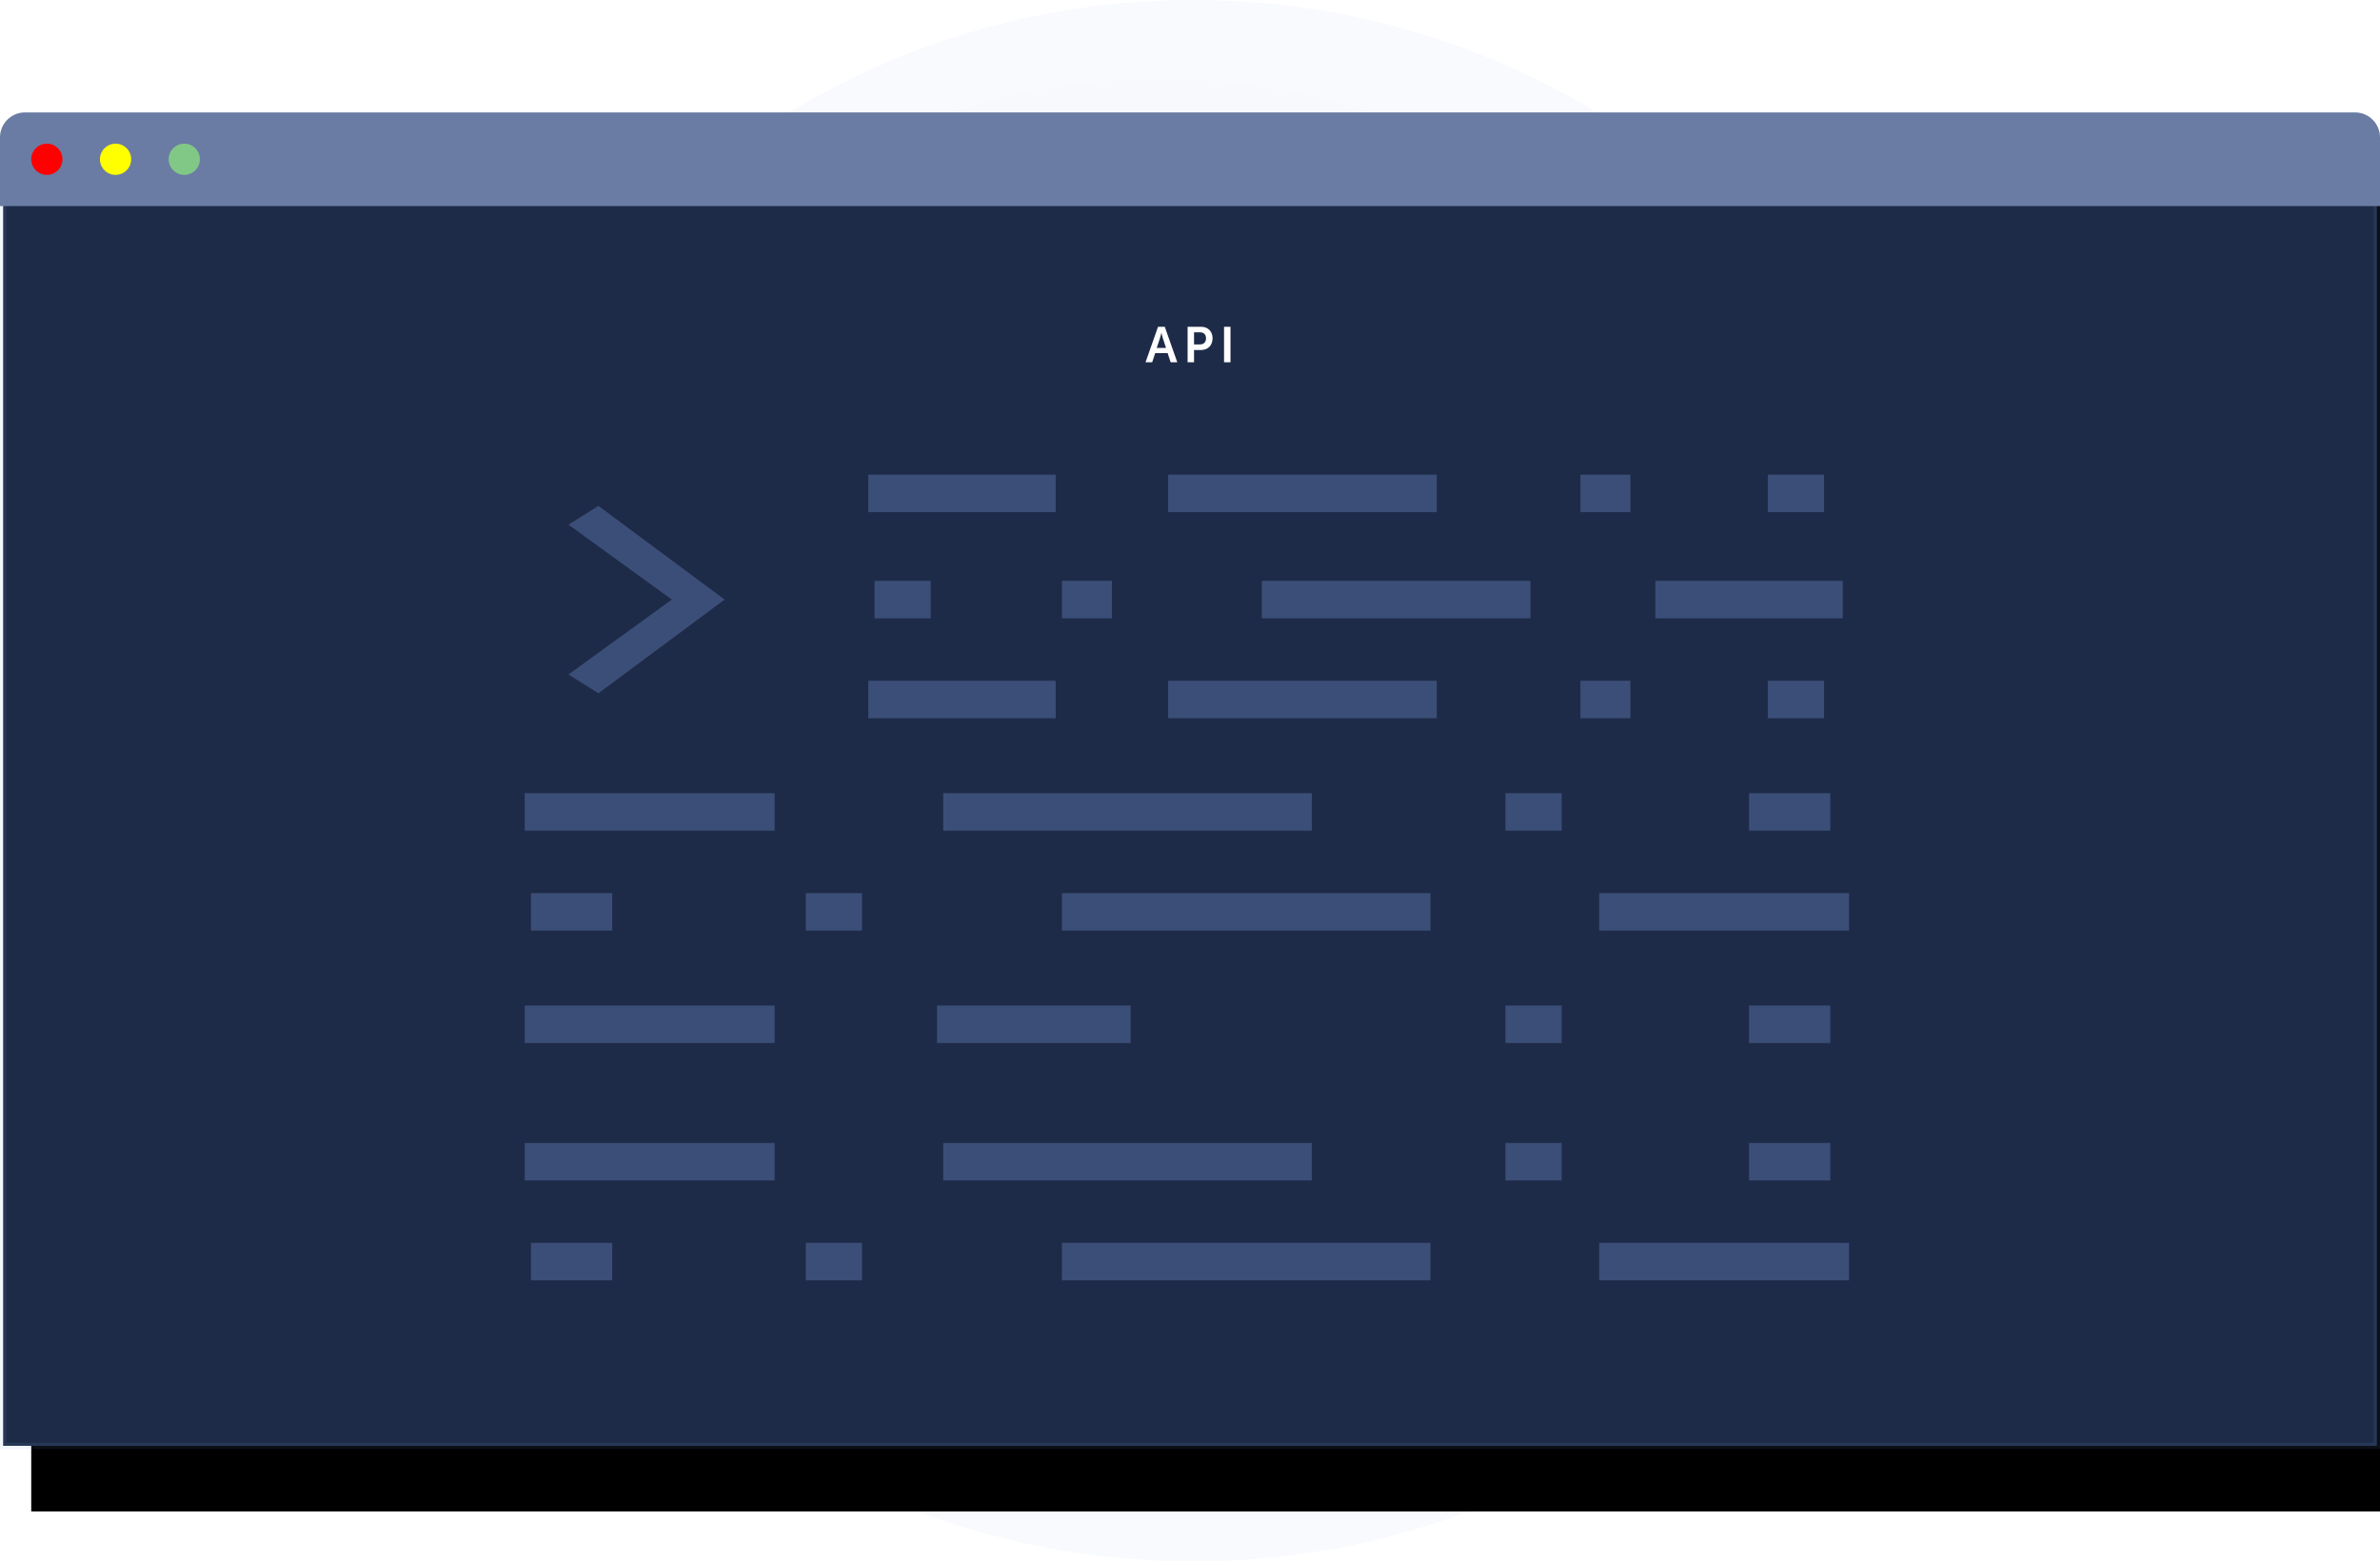
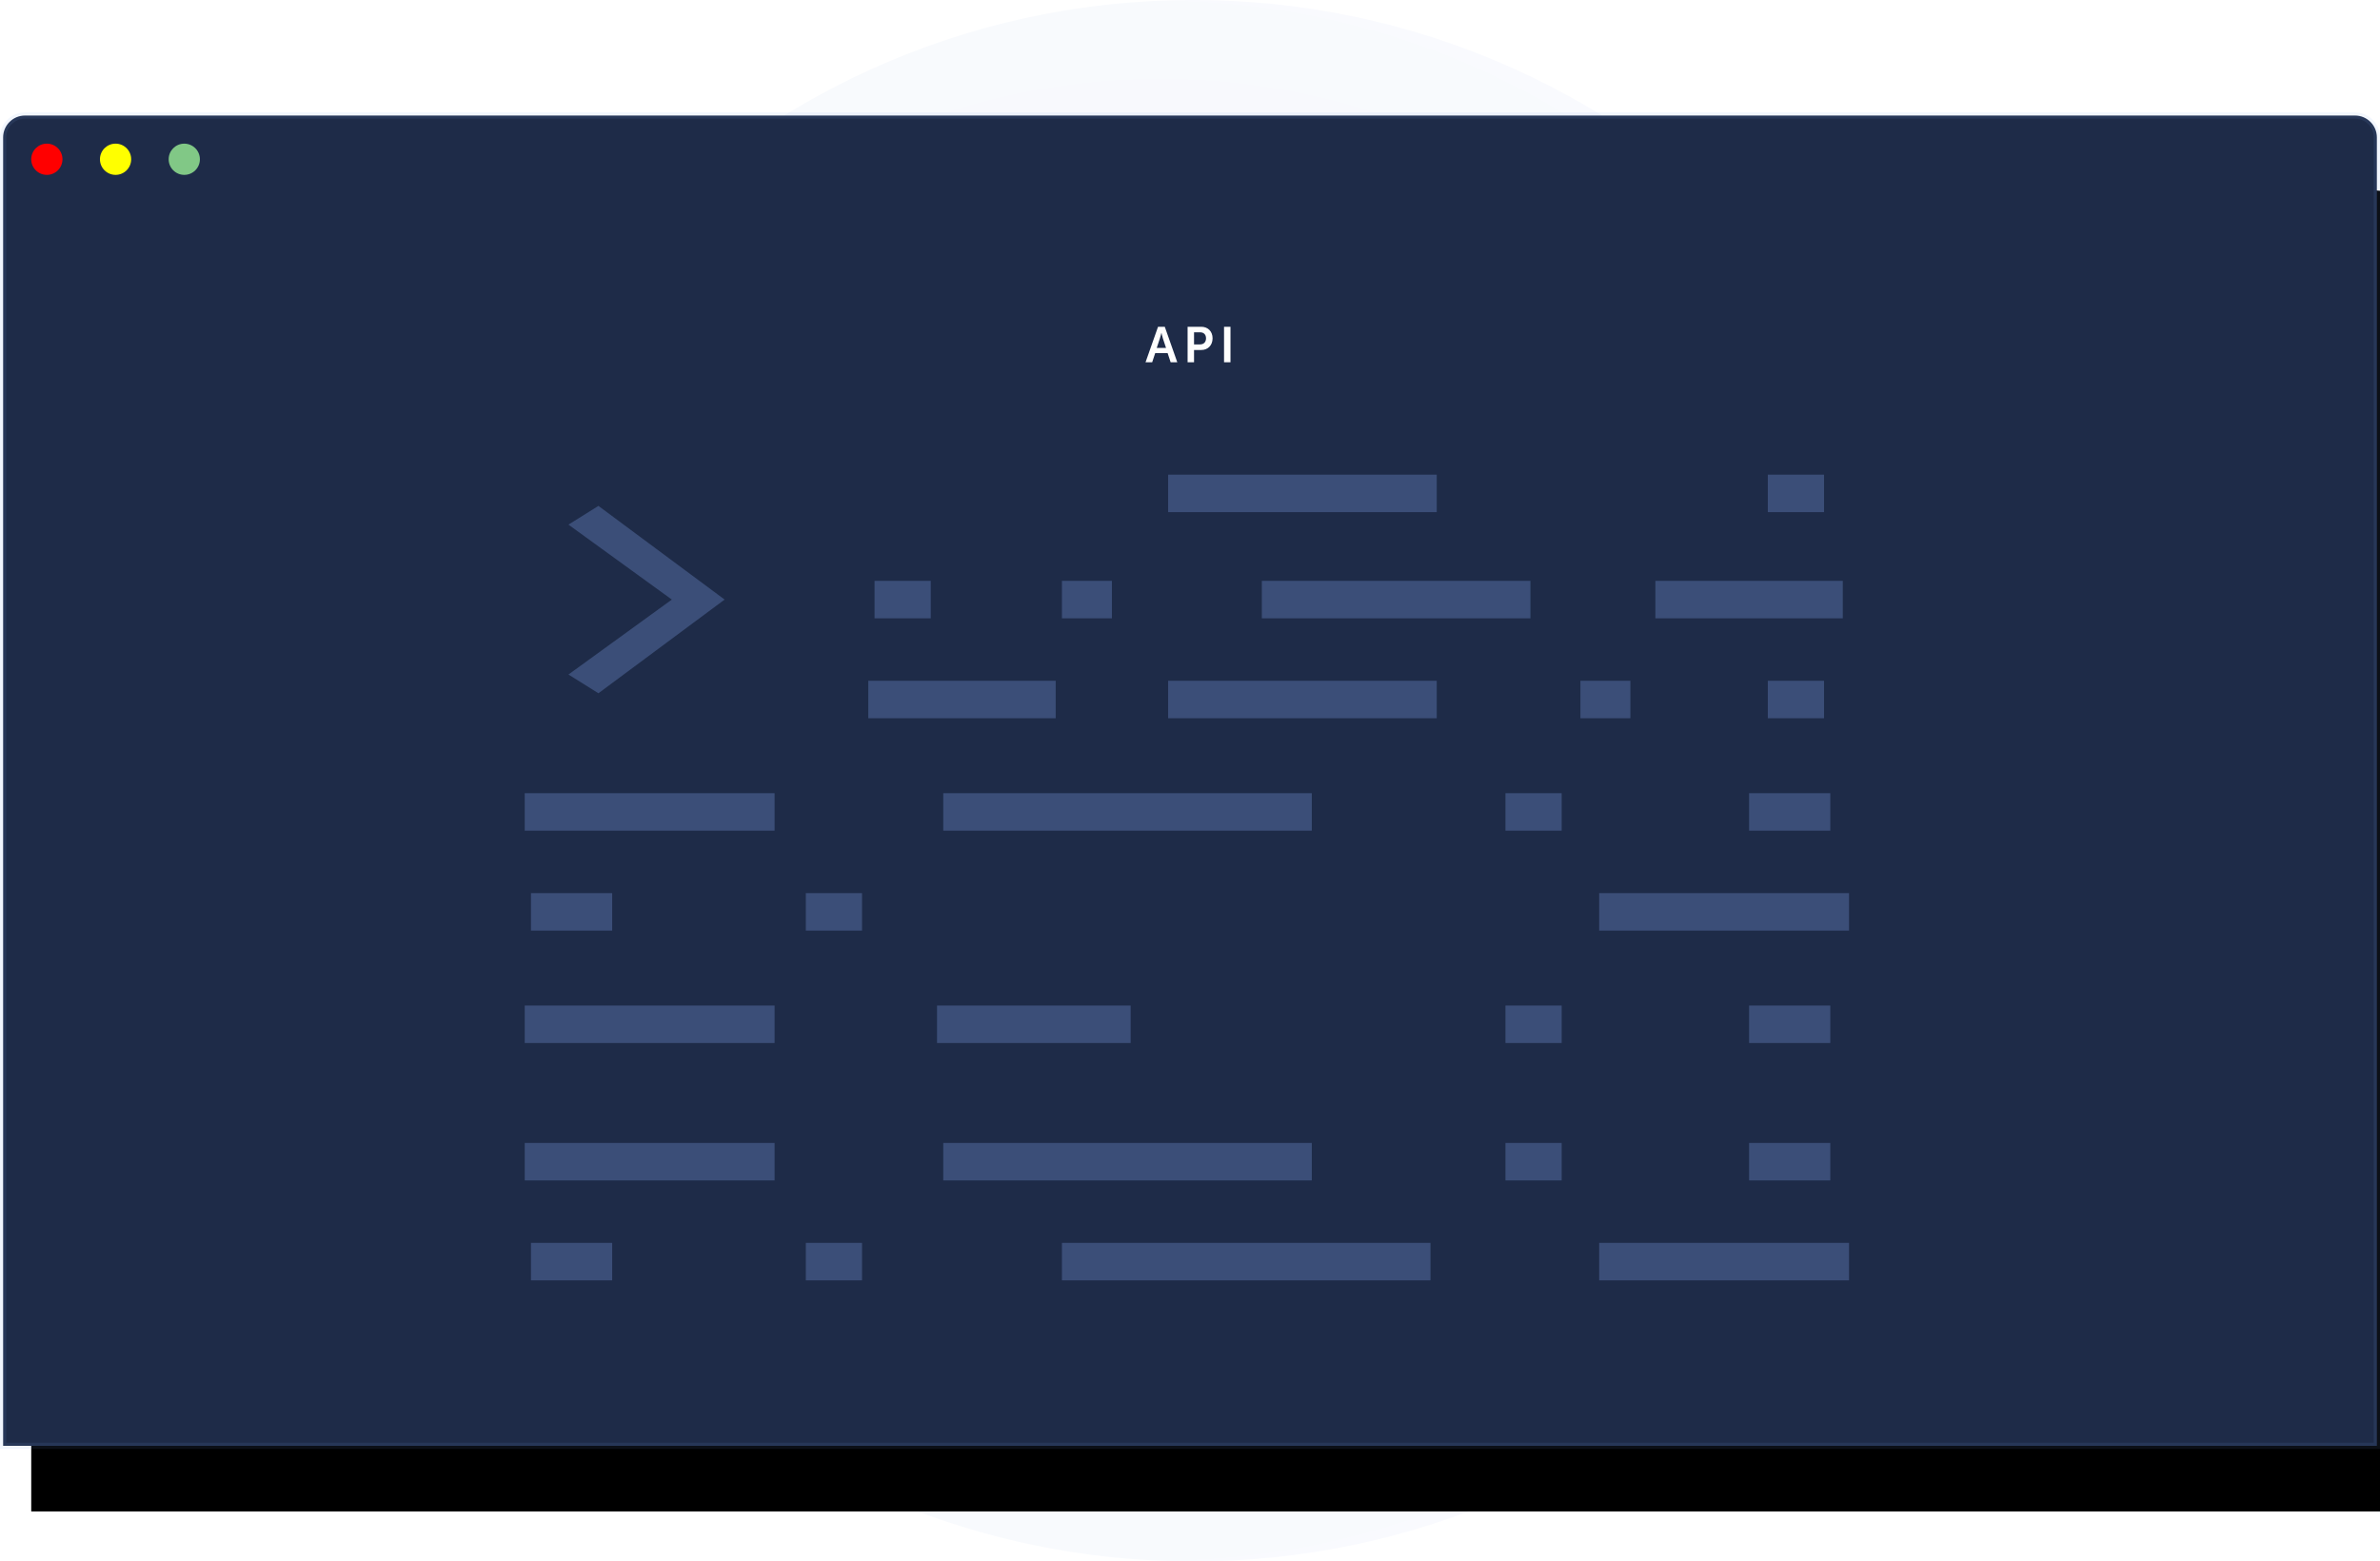
<svg xmlns="http://www.w3.org/2000/svg" xmlns:xlink="http://www.w3.org/1999/xlink" width="381px" height="250px" viewBox="0 0 381 250" version="1.1">
  <title>Artboard</title>
  <desc>Created with Sketch.</desc>
  <defs>
    <radialGradient cx="47.909%" cy="50%" fx="47.909%" fy="50%" r="100%" id="radialGradient-1">
      <stop stop-color="#F2F5FC" offset="0%" />
      <stop stop-color="#FFFFFF" offset="100%" />
    </radialGradient>
    <filter x="-32.4%" y="-32.4%" width="164.8%" height="164.8%" filterUnits="objectBoundingBox" id="filter-2">
      <feGaussianBlur stdDeviation="26.992" in="SourceGraphic" />
    </filter>
-     <path d="M4,18 L377,18 C379.209,18 381,19.791 381,22 L381,232 L0,232 L0,22 C-2.705415e-16,19.791 1.791,18 4,18 Z" id="path-3" />
+     <path d="M4,18 C379.209,18 381,19.791 381,22 L381,232 L0,232 L0,22 C-2.705415e-16,19.791 1.791,18 4,18 Z" id="path-3" />
    <filter x="-7.9%" y="-11.7%" width="118.4%" height="132.7%" filterUnits="objectBoundingBox" id="filter-4">
      <feOffset dx="5" dy="10" in="SourceAlpha" result="shadowOffsetOuter1" />
      <feGaussianBlur stdDeviation="10" in="shadowOffsetOuter1" result="shadowBlurOuter1" />
      <feComposite in="shadowBlurOuter1" in2="SourceAlpha" operator="out" result="shadowBlurOuter1" />
      <feColorMatrix values="0 0 0 0 0.504   0 0 0 0 0.629   0 0 0 0 0.9  0 0 0 0.1 0" type="matrix" in="shadowBlurOuter1" />
    </filter>
  </defs>
  <g id="Artboard" stroke="none" stroke-width="1" fill="none" fill-rule="evenodd">
    <g id="Group">
      <path d="M191,0 C260.036,-1.26816328e-14 316,55.964 316,125 C316,194.036 260.036,250 191,250 C121.964,250 66,194.036 66,125 C66,55.964 121.964,1.26816328e-14 191,0 Z" id="Rectangle-5" fill="url(#radialGradient-1)" fill-rule="nonzero" filter="url(#filter-2)" />
      <g id="Rectangle" fill-rule="nonzero">
        <use fill="black" fill-opacity="1" filter="url(#filter-4)" xlink:href="#path-3" />
        <path stroke-opacity="0.1" stroke="#81A0E6" stroke-width="1" d="M0.5,231.5 L380.5,231.5 L380.5,22 C380.5,20.067 378.933,18.5 377,18.5 L4,18.5 C2.067,18.5 0.5,20.067 0.5,22 L0.5,231.5 Z" stroke-linejoin="square" fill="#1E2B48" fill-rule="evenodd" />
      </g>
      <path d="M187.399,58 L186.919,56.544 L184.927,56.544 L184.447,58 L183.383,58 L185.383,52.32 L186.463,52.32 L188.463,58 L187.399,58 Z M185.935,53.304 L185.919,53.304 C185.919,53.304 185.791,53.864 185.679,54.184 L185.175,55.704 L186.663,55.704 L186.159,54.184 C186.055,53.864 185.935,53.304 185.935,53.304 Z M190.114,58 L190.114,52.32 L192.306,52.32 C193.37,52.32 194.114,53.064 194.114,54.168 C194.114,55.272 193.37,56.04 192.306,56.04 L191.146,56.04 L191.146,58 L190.114,58 Z M191.146,55.144 L192.114,55.144 C192.714,55.144 193.066,54.76 193.066,54.168 C193.066,53.584 192.714,53.208 192.13,53.208 L191.146,53.208 L191.146,55.144 Z M195.95,58 L195.95,52.32 L196.982,52.32 L196.982,58 L195.95,58 Z" id="API" fill="#FEFEFE" fill-rule="nonzero" />
-       <path d="M4,18 L377,18 C379.209,18 381,19.791 381,22 L381,33 L0,33 L0,22 C-2.705415e-16,19.791 1.791,18 4,18 Z" id="Rectangle" fill="#6A7CA3" fill-rule="nonzero" />
      <circle id="Oval" fill="#FFFF00" cx="18.5" cy="25.5" r="2.5" />
      <circle id="Oval" fill="#81C886" cx="29.5" cy="25.5" r="2.5" />
      <polygon id="Path" fill-opacity="0.3" fill="#81A0E6" points="95.799 111 116 95.999 95.799 81 91 84 107.549 96 91 108" />
-       <rect id="Rectangle" fill-opacity="0.3" fill="#81A0E6" x="139" y="76" width="30" height="6" />
      <rect id="Rectangle" fill-opacity="0.3" fill="#81A0E6" x="187" y="76" width="43" height="6" />
-       <rect id="Rectangle" fill-opacity="0.3" fill="#81A0E6" x="253" y="76" width="8" height="6" />
      <rect id="Rectangle" fill-opacity="0.3" fill="#81A0E6" x="283" y="76" width="9" height="6" />
      <rect id="Rectangle" fill-opacity="0.3" fill="#81A0E6" x="265" y="93" width="30" height="6" />
      <rect id="Rectangle" fill-opacity="0.3" fill="#81A0E6" x="202" y="93" width="43" height="6" />
      <rect id="Rectangle" fill-opacity="0.3" fill="#81A0E6" x="170" y="93" width="8" height="6" />
      <rect id="Rectangle" fill-opacity="0.3" fill="#81A0E6" x="140" y="93" width="9" height="6" />
      <rect id="Rectangle" fill-opacity="0.3" fill="#81A0E6" x="139" y="109" width="30" height="6" />
      <rect id="Rectangle" fill-opacity="0.3" fill="#81A0E6" x="187" y="109" width="43" height="6" />
      <rect id="Rectangle" fill-opacity="0.3" fill="#81A0E6" x="253" y="109" width="8" height="6" />
      <rect id="Rectangle" fill-opacity="0.3" fill="#81A0E6" x="283" y="109" width="9" height="6" />
      <rect id="Rectangle" fill-opacity="0.3" fill="#81A0E6" x="84" y="127" width="40" height="6" />
      <rect id="Rectangle" fill-opacity="0.3" fill="#81A0E6" x="151" y="127" width="59" height="6" />
      <rect id="Rectangle" fill-opacity="0.3" fill="#81A0E6" x="241" y="127" width="9" height="6" />
      <rect id="Rectangle" fill-opacity="0.3" fill="#81A0E6" x="280" y="127" width="13" height="6" />
      <rect id="Rectangle" fill-opacity="0.3" fill="#81A0E6" x="256" y="143" width="40" height="6" />
-       <rect id="Rectangle" fill-opacity="0.3" fill="#81A0E6" x="170" y="143" width="59" height="6" />
      <rect id="Rectangle" fill-opacity="0.3" fill="#81A0E6" x="129" y="143" width="9" height="6" />
      <rect id="Rectangle" fill-opacity="0.3" fill="#81A0E6" x="85" y="143" width="13" height="6" />
      <rect id="Rectangle" fill-opacity="0.3" fill="#81A0E6" x="84" y="161" width="40" height="6" />
      <rect id="Rectangle" fill-opacity="0.3" fill="#81A0E6" x="150" y="161" width="31" height="6" />
      <rect id="Rectangle" fill-opacity="0.3" fill="#81A0E6" x="241" y="161" width="9" height="6" />
      <rect id="Rectangle" fill-opacity="0.3" fill="#81A0E6" x="280" y="161" width="13" height="6" />
      <rect id="Rectangle" fill-opacity="0.3" fill="#81A0E6" x="84" y="183" width="40" height="6" />
      <rect id="Rectangle" fill-opacity="0.3" fill="#81A0E6" x="151" y="183" width="59" height="6" />
      <rect id="Rectangle" fill-opacity="0.3" fill="#81A0E6" x="241" y="183" width="9" height="6" />
      <rect id="Rectangle" fill-opacity="0.3" fill="#81A0E6" x="280" y="183" width="13" height="6" />
      <rect id="Rectangle" fill-opacity="0.3" fill="#81A0E6" x="256" y="199" width="40" height="6" />
      <rect id="Rectangle" fill-opacity="0.3" fill="#81A0E6" x="170" y="199" width="59" height="6" />
      <rect id="Rectangle" fill-opacity="0.3" fill="#81A0E6" x="129" y="199" width="9" height="6" />
      <rect id="Rectangle" fill-opacity="0.3" fill="#81A0E6" x="85" y="199" width="13" height="6" />
      <circle id="Oval" fill="#FF0000" cx="7.5" cy="25.5" r="2.5" />
    </g>
  </g>
</svg>